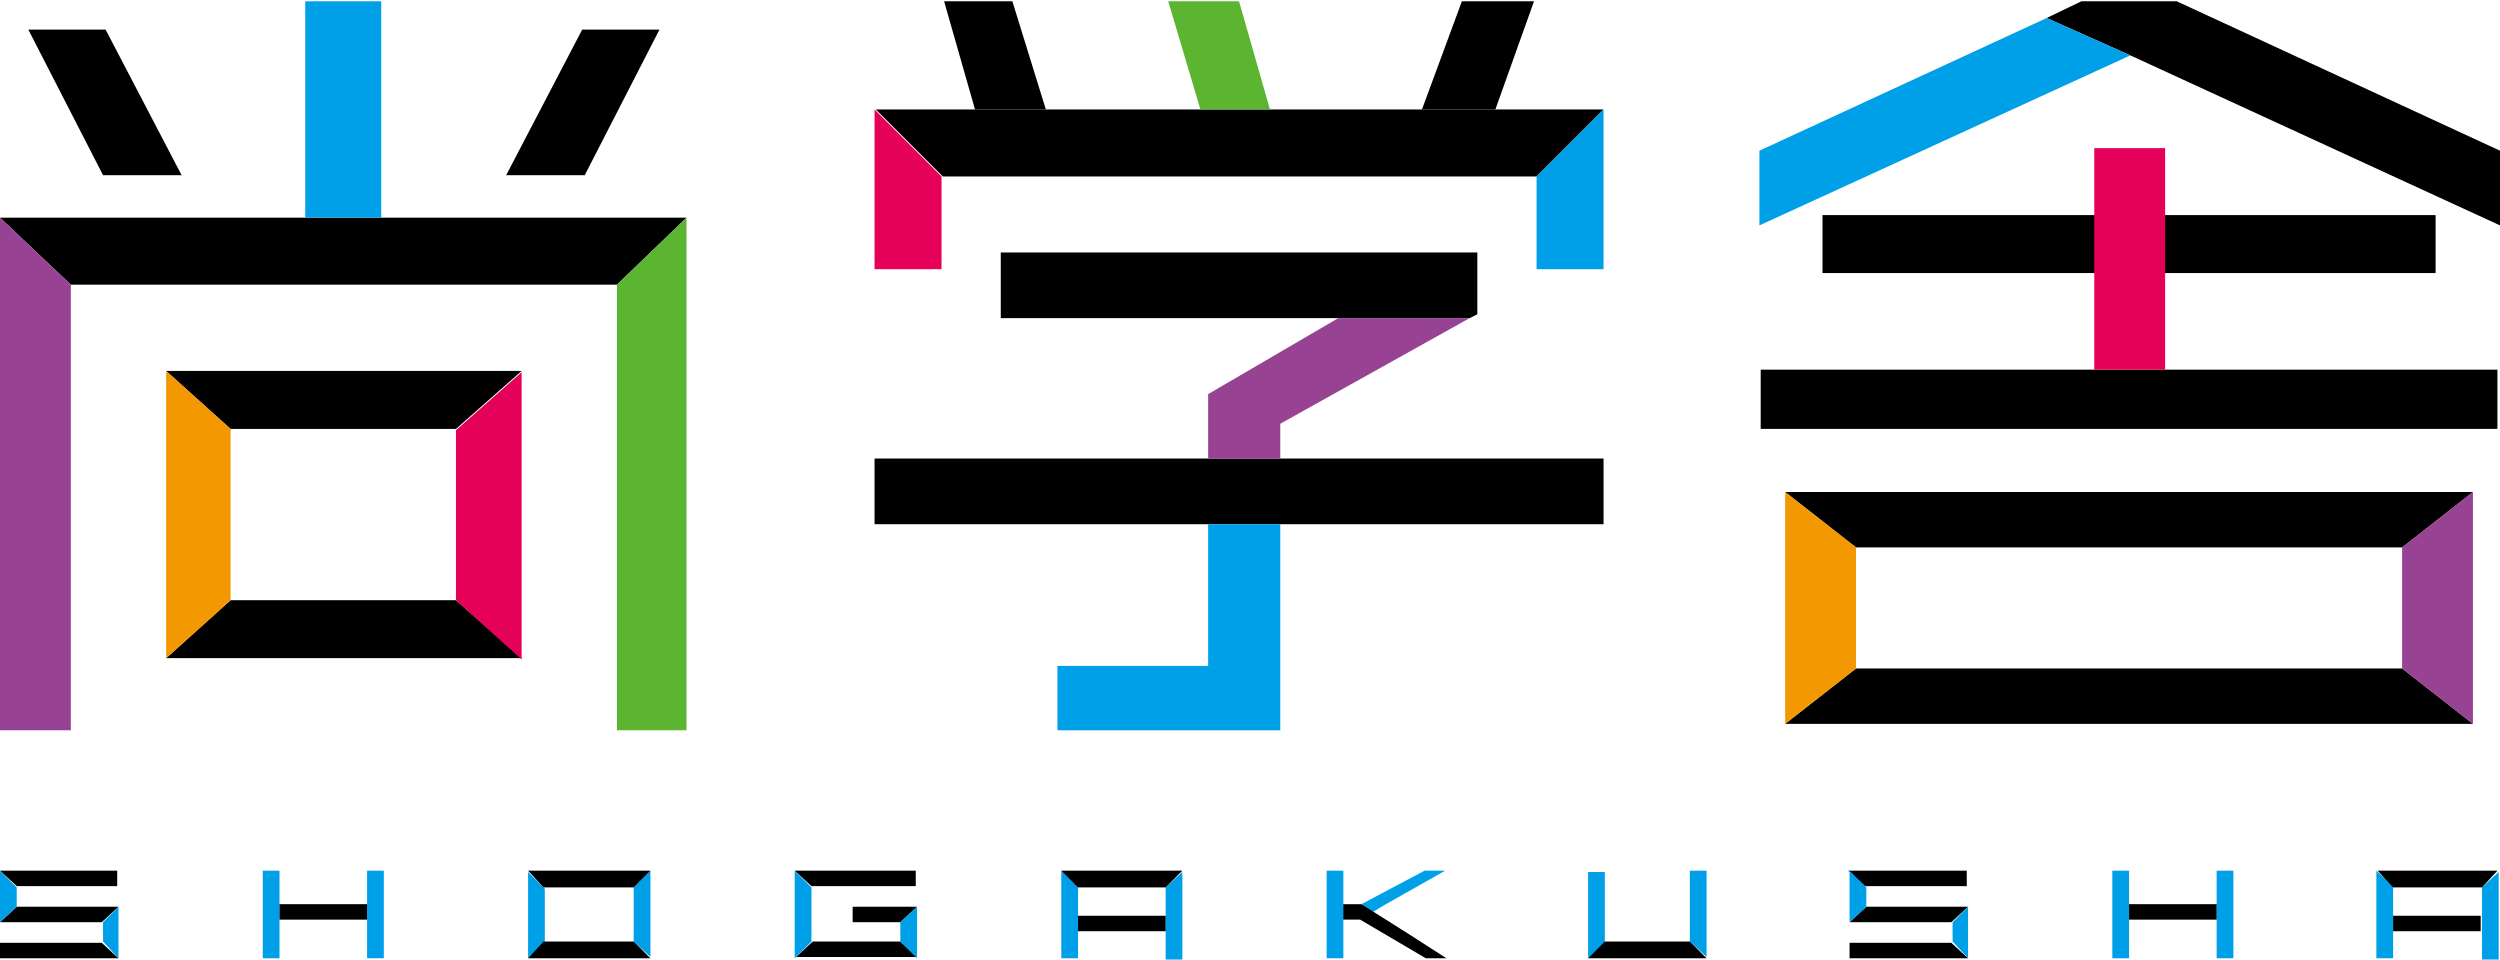
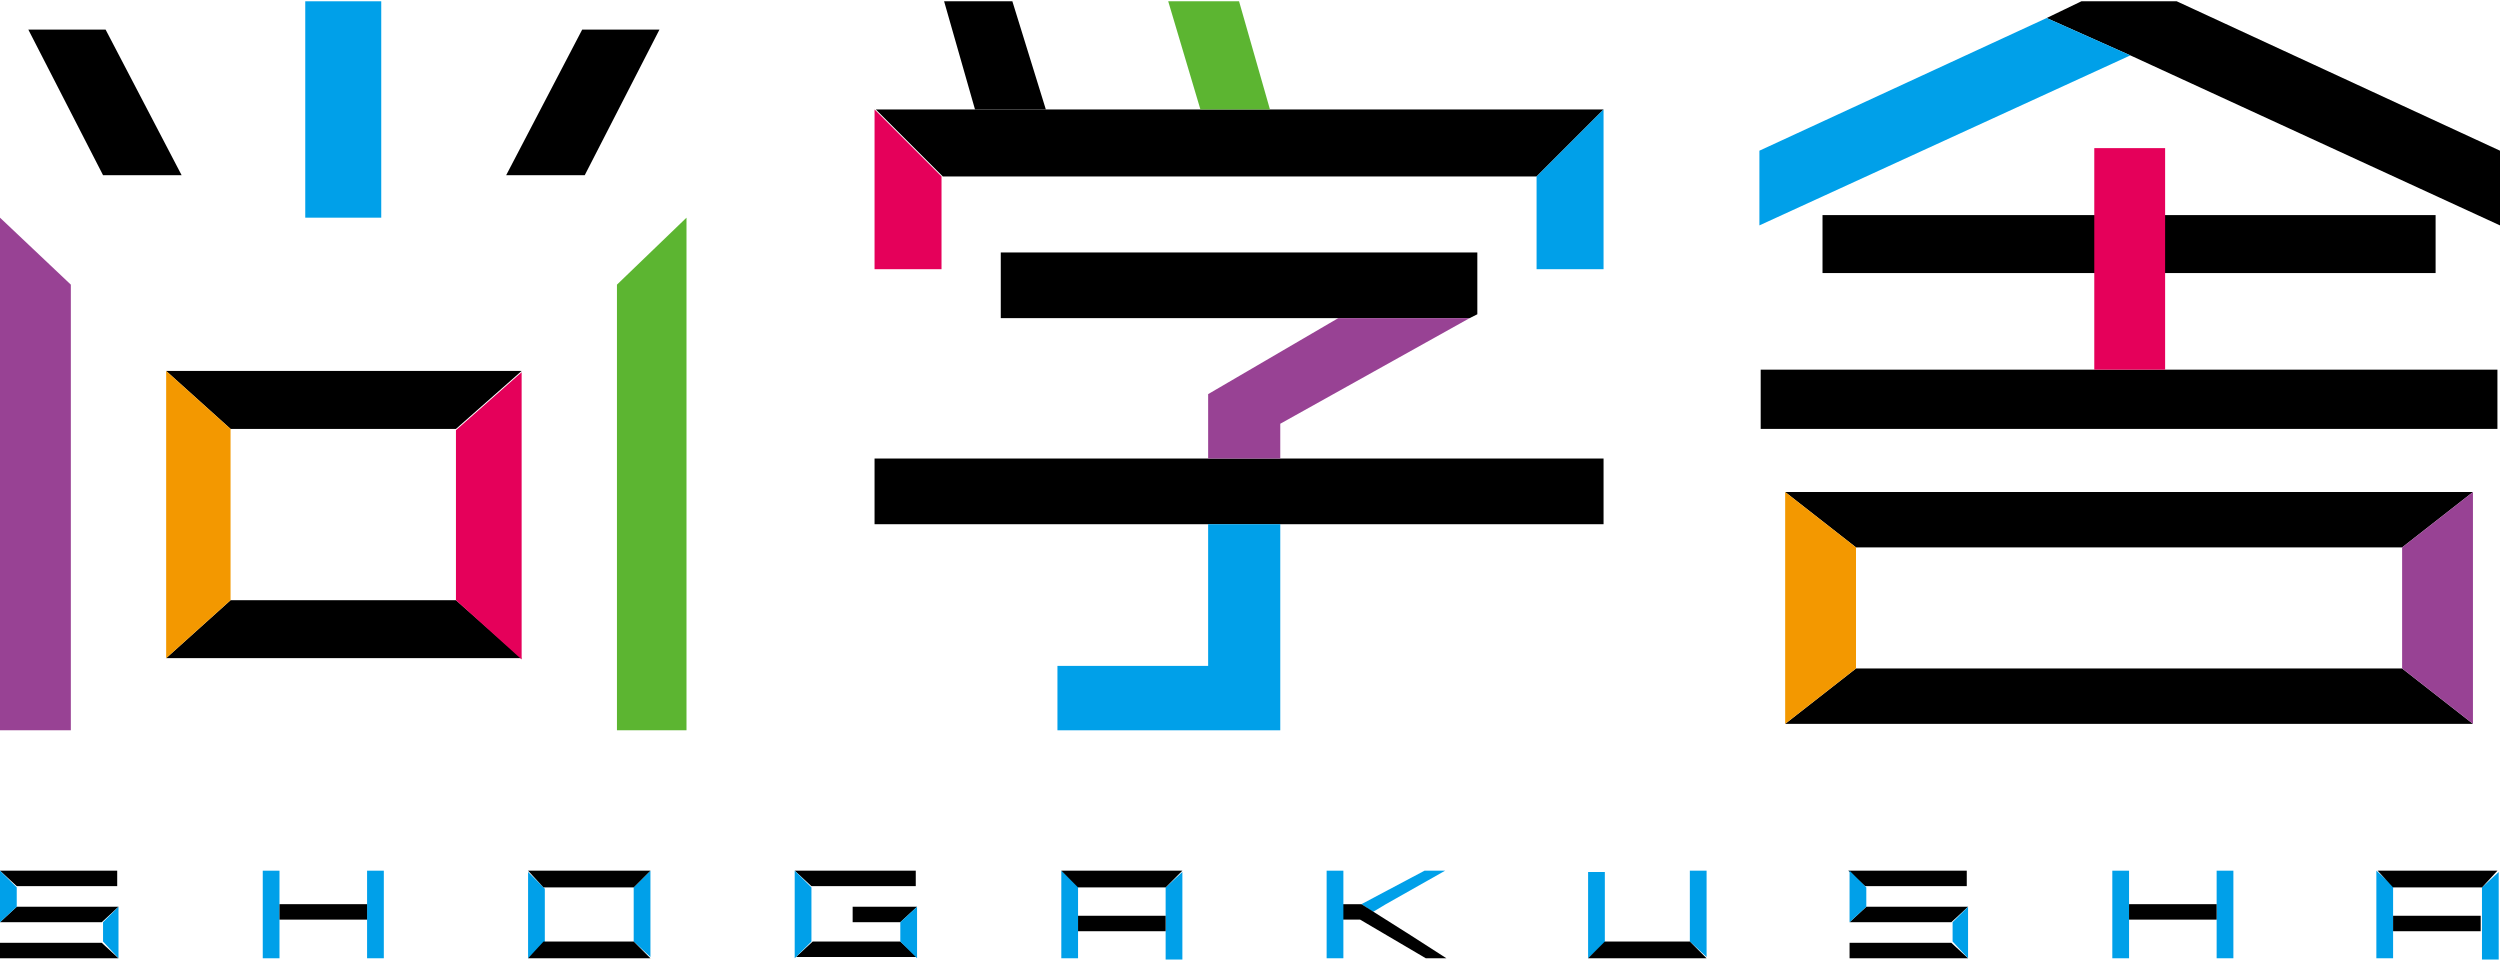
<svg xmlns="http://www.w3.org/2000/svg" version="1.1" viewBox="0 0 194.1 74.5">
  <defs>
    <style>
      .cls-1 {
        fill: #984294;
      }

      .cls-1, .cls-2, .cls-3, .cls-4 {
        mix-blend-mode: multiply;
      }

      .cls-5 {
        isolation: isolate;
      }

      .cls-6, .cls-3 {
        fill: #e5005a;
      }

      .cls-2 {
        fill: #5cb531;
      }

      .cls-7 {
        fill: #00a0e9;
      }

      .cls-4 {
        fill: #f39800;
      }
    </style>
  </defs>
  <g class="cls-5">
    <g id="_メイン" data-name="メイン">
      <g>
        <g>
          <g>
-             <path d="M0,16.9h53.3l-5.4,5.2H5.5L0,16.9Z" />
            <polygon points="45.4 13.6 39.3 13.6 45.2 2.3 51.2 2.3 45.4 13.6" />
            <polygon points="8 13.6 2.2 2.3 8.2 2.3 14.1 13.6 8 13.6" />
            <polygon points="12.9 51.1 40.5 51.1 35.4 46.6 17.9 46.6 12.9 51.1" />
            <polygon points="40.5 28.8 12.9 28.8 17.9 33.3 35.4 33.3 40.5 28.8" />
          </g>
          <g>
            <rect x="141.5" y="16.7" width="47.6" height="4.5" />
            <polygon points="192 56.2 138.6 56.2 144.1 51.9 186.5 51.9 192 56.2" />
            <polygon points="138.6 38.2 192 38.2 186.5 42.5 144.1 42.5 138.6 38.2" />
            <rect x="136.7" y="28.7" width="57.2" height="4.6" />
            <polygon points="169 .1 161.6 .1 161.6 .1 158.9 1.4 165.4 4.3 165.4 4.3 194.1 17.5 194.1 11.7 169 .1" />
          </g>
          <path d="M67.9,8.5h56.6l-5.2,5.2h-46.1l-5.2-5.2Z" />
-           <polygon points="110.4 8.5 113.5 .1 119.1 .1 116.1 8.5 110.4 8.5" />
          <polygon points="75.7 8.5 73.3 .1 78.6 .1 81.2 8.5 75.7 8.5" />
          <polygon points="77.7 19.6 77.7 24.7 114.1 24.7 114.7 24.4 114.7 19.6 77.7 19.6" />
          <polygon points="93.8 40.7 67.9 40.7 67.9 35.6 93.8 35.6 99.4 35.6 124.5 35.6 124.5 40.7 99.4 40.7 93.8 40.7" />
        </g>
        <g>
          <g>
            <polygon class="cls-7" points="93.8 40.7 93.8 51.7 82.1 51.7 82.1 56.7 99.4 56.7 99.4 40.7 93.8 40.7" />
            <polygon class="cls-1" points="99.4 35.6 99.4 32.9 114.1 24.7 103.9 24.7 93.8 30.6 93.8 35.6 99.4 35.6" />
          </g>
          <rect class="cls-7" x="23.7" y=".1" width="5.9" height="16.8" />
          <path class="cls-3" d="M35.4,33.3v13.3l5.1,4.6v-22.3l-5.1,4.5Z" />
          <polygon class="cls-1" points="5.5 22.1 5.5 56.7 0 56.7 0 16.9 5.5 22.1" />
          <polygon class="cls-2" points="53.3 16.9 53.3 56.7 47.9 56.7 47.9 22.1 53.3 16.9" />
          <polygon class="cls-4" points="17.9 46.6 17.9 33.3 12.9 28.8 12.9 51.1 17.9 46.6" />
          <polygon class="cls-2" points="93.2 8.5 90.7 .1 96.2 .1 98.6 8.5 93.2 8.5" />
          <polygon class="cls-7" points="124.5 8.5 124.5 20.9 119.3 20.9 119.3 13.7 124.5 8.5" />
          <polygon class="cls-3" points="73.1 13.7 73.1 20.9 67.9 20.9 67.9 8.5 73.1 13.7" />
          <polygon class="cls-1" points="186.5 51.9 186.5 42.5 192 38.2 192 56.2 186.5 51.9" />
          <polygon class="cls-4" points="144.1 42.5 144.1 51.9 138.6 56.2 138.6 38.2 144.1 42.5" />
          <polygon class="cls-7" points="158.9 1.4 136.6 11.7 136.6 17.5 165.4 4.3 158.9 1.4" />
        </g>
        <polygon class="cls-6" points="162.6 11.5 162.6 22 162.6 24.3 162.6 28.7 168.1 28.7 168.1 24.3 168.1 22 168.1 11.5 162.6 11.5" />
      </g>
    </g>
    <g id="_難関高校進学型小中一貫塾" data-name="難関高校進学型小中一貫塾">
      <g id="SHOGAKUSHA">
        <g>
          <path class="cls-7" d="M50.5,67.6v6.7l-1.3-1.2v-4.2l1.3-1.3ZM41,74.4v-6.7l1.3,1.3v4.2l-1.3,1.2Z" />
          <path d="M69.9,71.6h-3.7v-1.2h5l-1.3,1.2ZM63,73.1h6.9l1.3,1.2h-9.4l1.3-1.2ZM61.7,67.6h9.4v1.2h-8.1" />
          <path class="cls-7" d="M192.7,71.1v-2.2l1.3-1.2v6.8h-1.3v-3.3ZM185.8,72.3v2.1h-1.3v-6.8l1.3,1.2v3.5Z" />
          <polygon points="184.6 67.6 193.9 67.6 192.7 68.9 185.8 68.9 184.6 67.6" />
          <rect x="185.8" y="71.1" width="6.8" height="1.2" />
          <path class="cls-7" d="M90.5,71.1v-2.2l1.3-1.2v6.8h-1.3v-3.3ZM83.7,72.3v2.1h-1.3v-6.8l1.3,1.2v3.5Z" />
          <polygon points="82.4 67.6 91.8 67.6 90.5 68.9 83.7 68.9 82.4 67.6" />
          <rect x="83.7" y="71.1" width="6.8" height="1.2" />
          <g>
            <polygon class="cls-7" points="106.6 70.8 107.6 70.2 112.2 67.6 110.6 67.6 105.7 70.2 105.6 70.2 105.7 70.2 106.6 70.8" />
            <polyline points="104.2 71.4 105.6 71.4 110.7 74.4 112.3 74.4 109.5 72.6 105.7 70.2 105.6 70.2 104.2 70.2" />
          </g>
          <rect class="cls-7" x="103" y="67.6" width="1.3" height="6.8" />
          <path class="cls-7" d="M131.2,73.1v-5.5h1.3v6.7l-1.3-1.2ZM123.3,74.4v-6.7h1.3v5.5l-1.3,1.2Z" />
          <path d="M152.8,74.4h-9.2v-1.2h7.9l1.3,1.2ZM144.9,70.4h7.9l-1.3,1.2h-7.9l1.3-1.2ZM143.6,67.6h9.1v1.2h-7.9l-1.3-1.2Z" />
          <path class="cls-7" d="M172.1,67.6h1.3v6.8h-1.3v-6.8ZM165.3,74.4h-1.3v-6.8h1.3v6.8Z" />
          <polygon points="132.5 74.4 123.3 74.4 124.6 73.1 131.2 73.1 132.5 74.4" />
          <polygon class="cls-7" points="143.6 71.6 143.6 67.6 144.9 68.9 144.9 70.4 143.6 71.6" />
          <polygon class="cls-7" points="151.6 73.1 151.6 71.6 152.8 70.4 152.8 74.4 151.6 73.1" />
          <rect x="165.3" y="70.2" width="6.8" height="1.2" />
          <path d="M9.2,74.4H0v-1.2h7.9l1.3,1.2ZM1.3,70.4h7.9l-1.3,1.2H0l1.3-1.2ZM0,67.6h9.1v1.2H1.3l-1.3-1.2Z" />
          <path class="cls-7" d="M28.5,67.6h1.3v6.8h-1.3v-6.8ZM21.7,74.4h-1.3v-6.8h1.3v6.8Z" />
          <polygon class="cls-7" points="0 71.6 0 67.6 1.3 68.9 1.3 70.4 0 71.6" />
          <polygon class="cls-7" points="8 73.1 8 71.6 9.2 70.4 9.2 74.4 8 73.1" />
          <rect x="21.7" y="70.2" width="6.8" height="1.2" />
          <polygon points="49.2 68.9 42.2 68.9 41 67.6 50.5 67.6 49.2 68.9" />
          <polygon points="50.5 74.4 41 74.4 42.2 73.1 49.2 73.1 50.5 74.4" />
          <polygon class="cls-7" points="61.7 74.4 61.7 67.6 63 68.9 63 73.1 61.7 74.4" />
          <polygon class="cls-7" points="71.2 70.4 71.2 74.4 69.9 73.1 69.9 71.6 71.2 70.4" />
        </g>
      </g>
    </g>
  </g>
</svg>